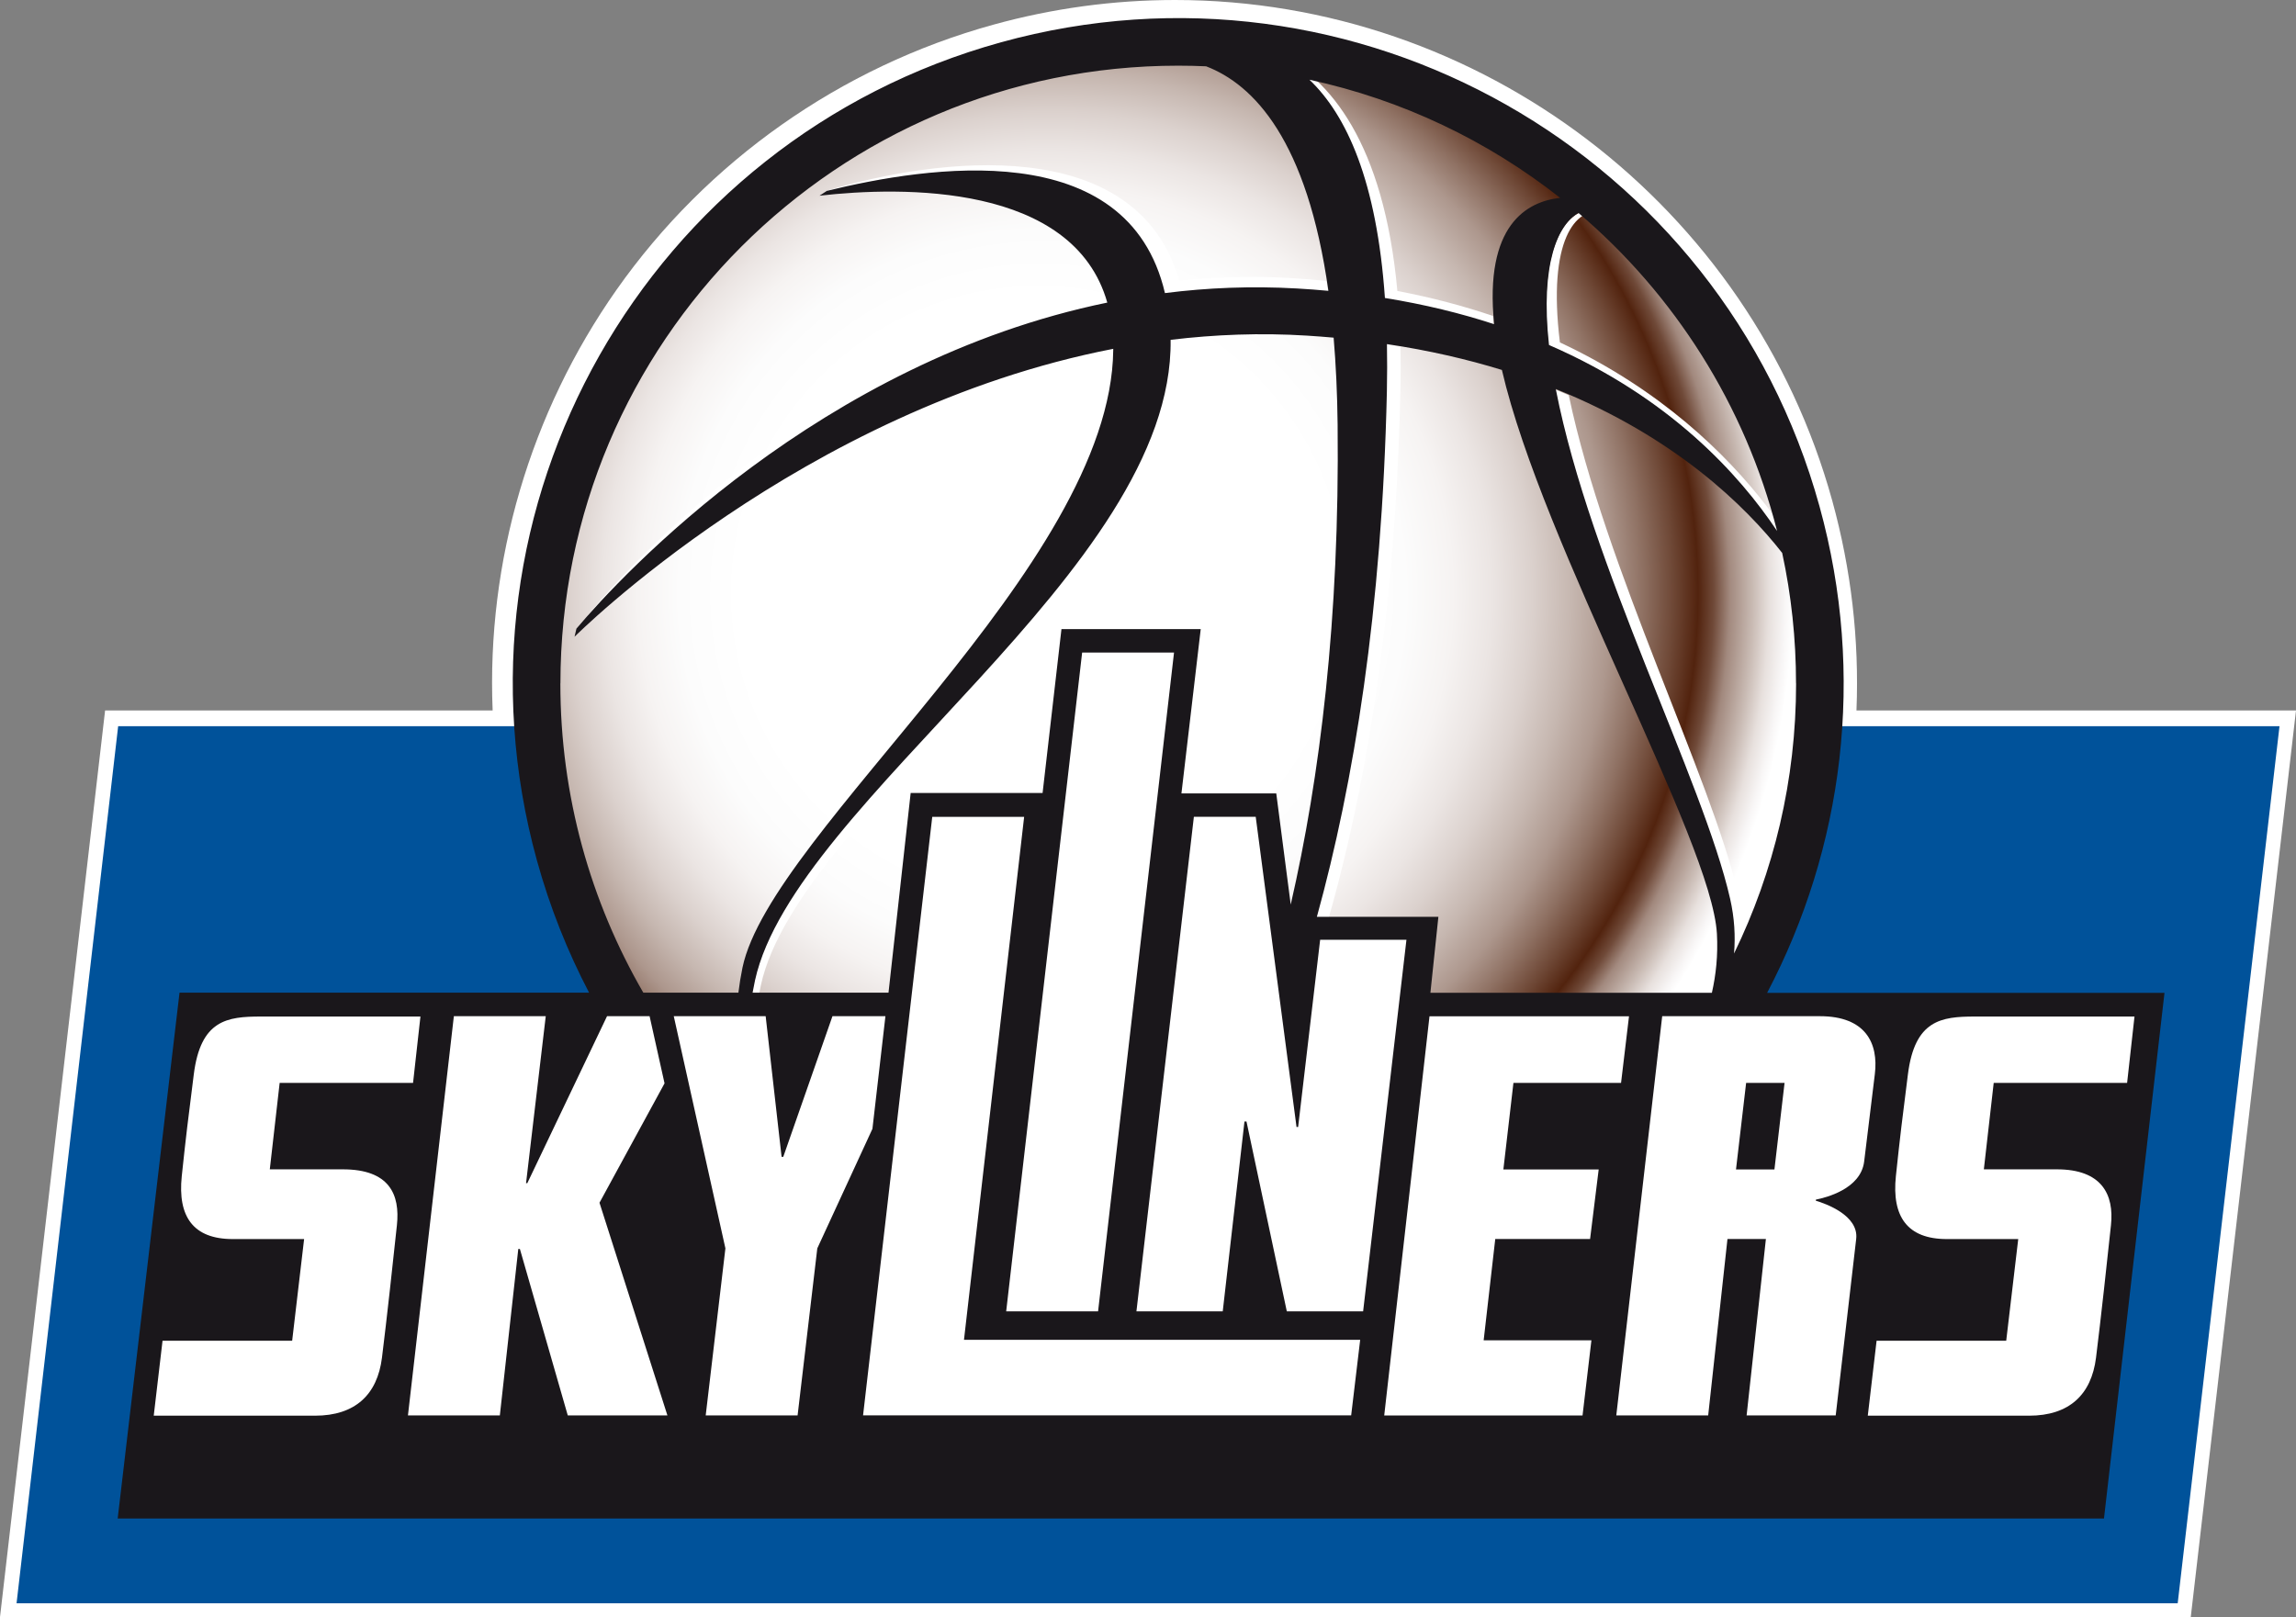
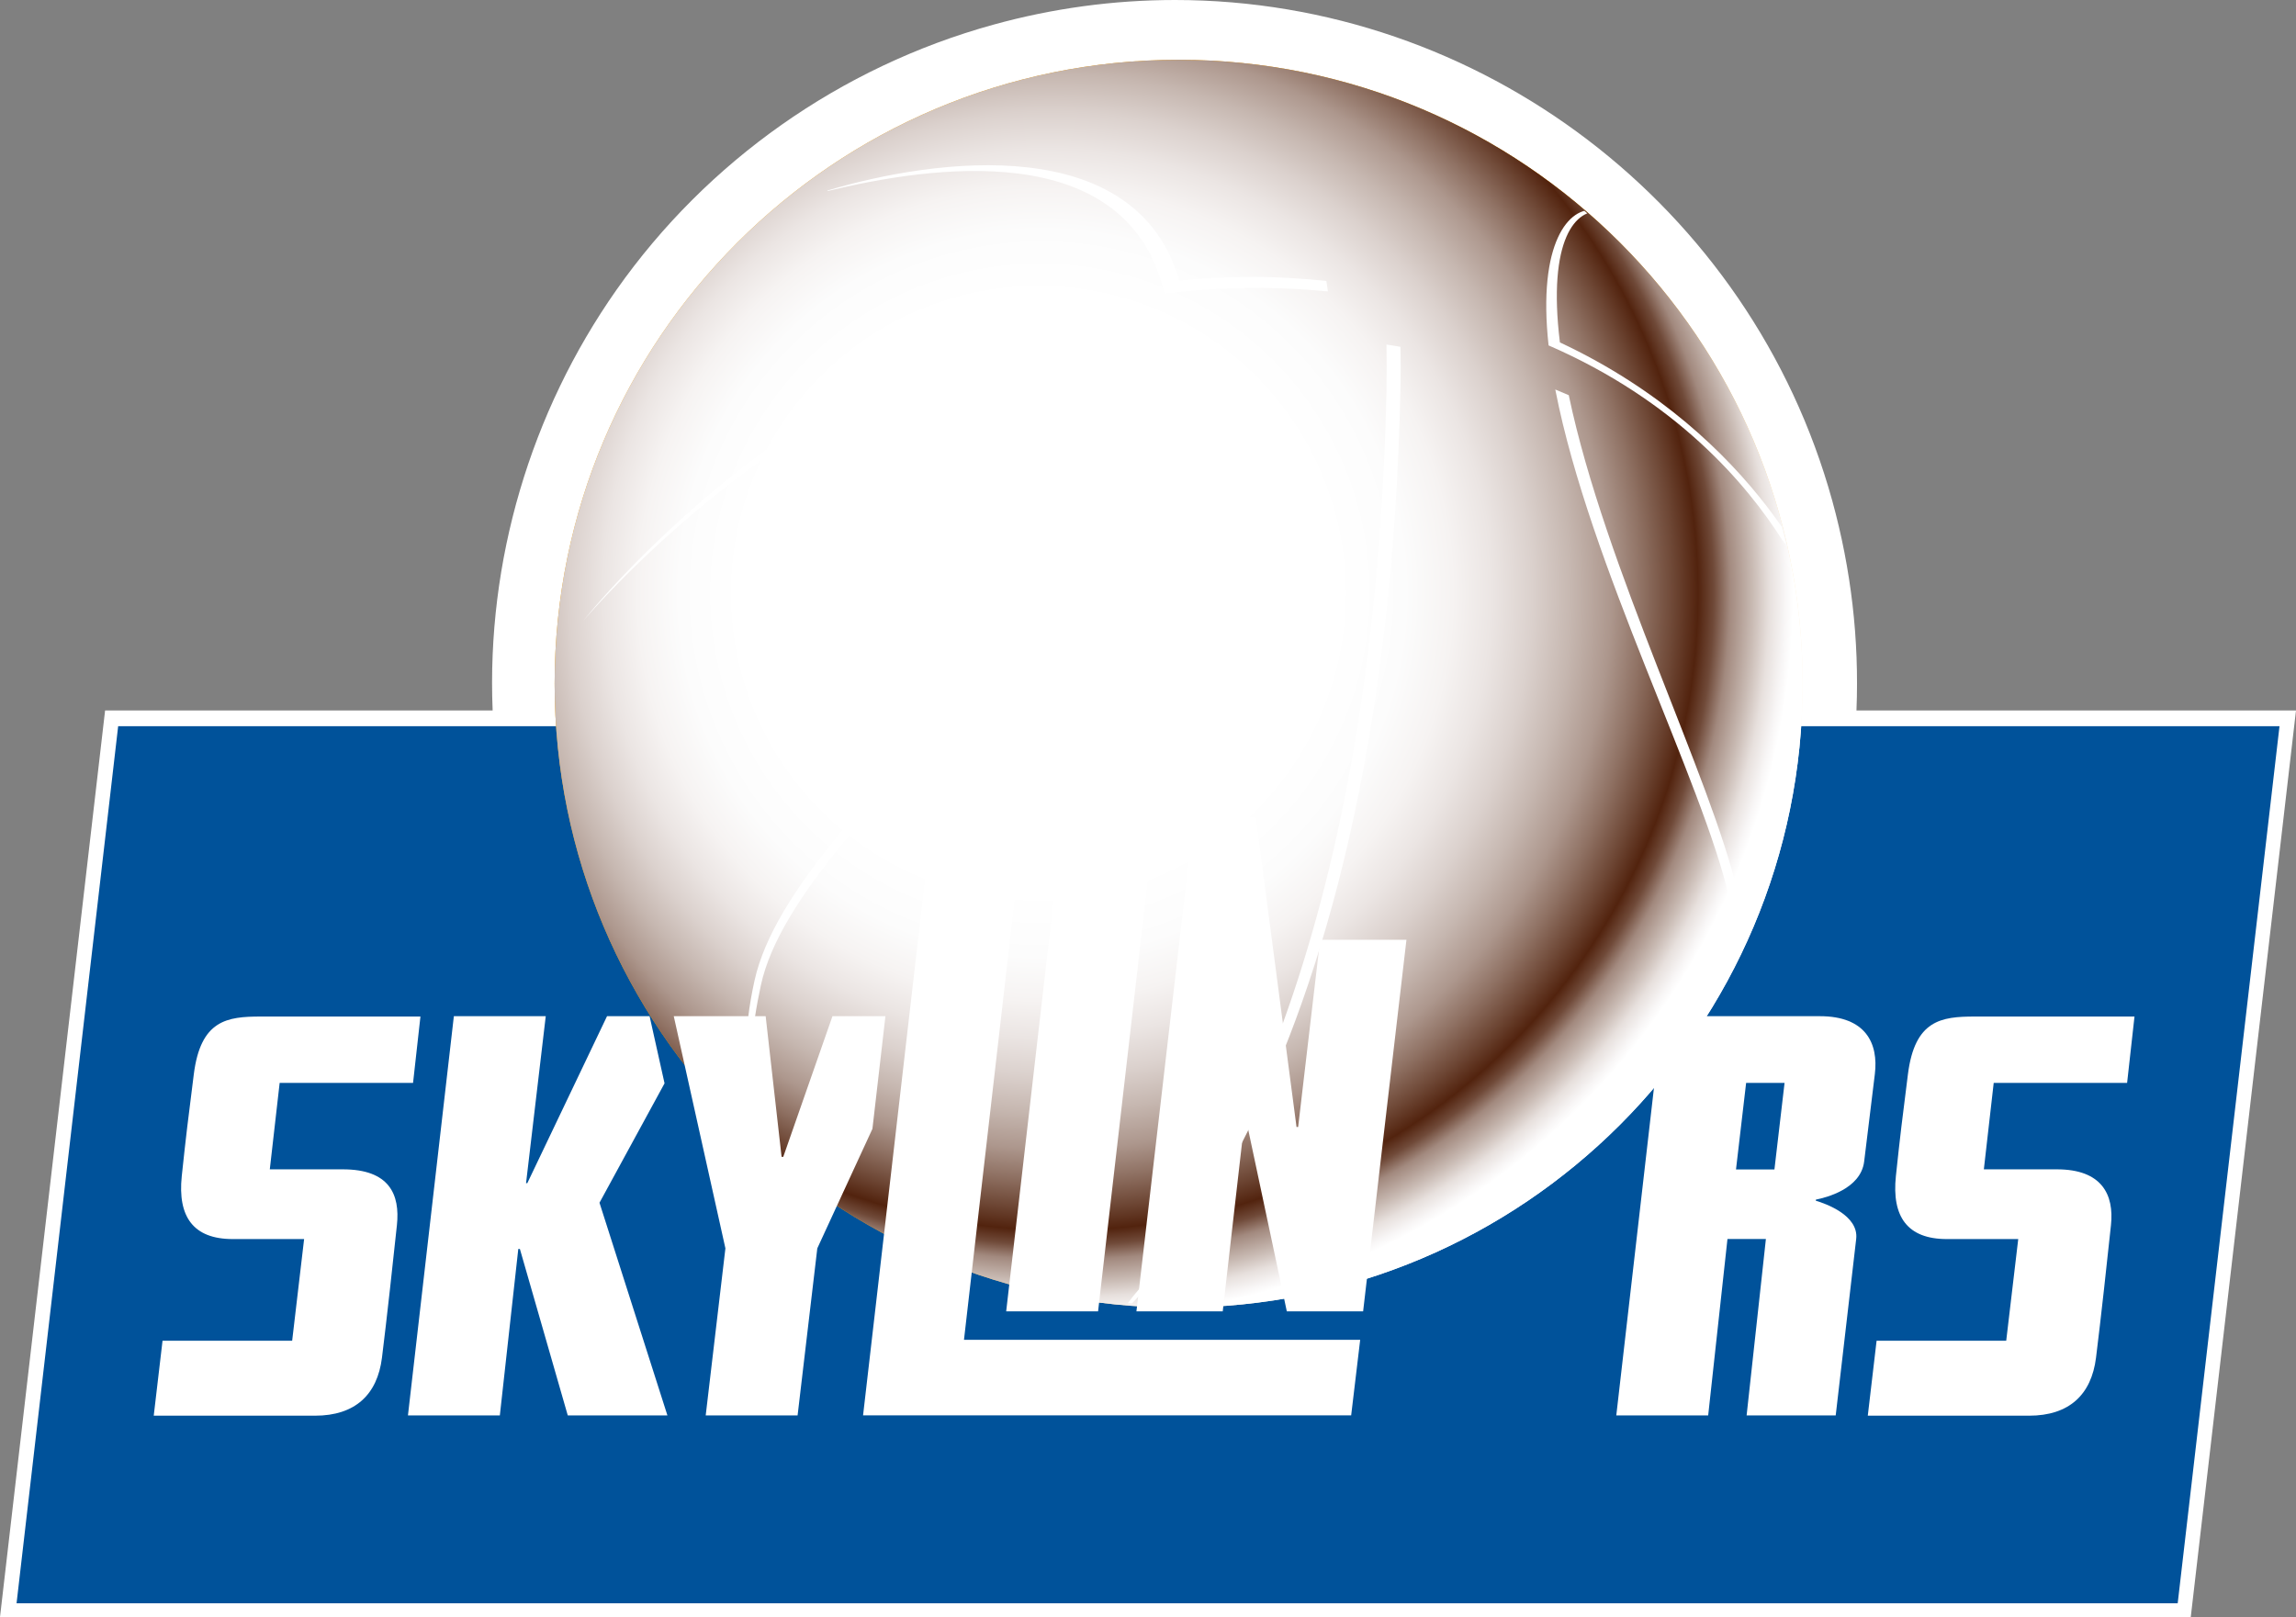
<svg xmlns="http://www.w3.org/2000/svg" viewBox="0 0 328.57 231.45">
  <rect x="0" y="0" width="328.57" height="231.45" fill="#808080" stroke="none" />
  <defs>
    <radialGradient id="radial-gradient" cx="180.76" cy="60.16" fx="172.64" fy="60.16" r="119.46" gradientTransform="translate(-49.97 12.11) scale(1.06)" gradientUnits="userSpaceOnUse">
      <stop offset="0" stop-color="#fff" />
      <stop offset=".05" stop-color="#fef8ee" />
      <stop offset=".14" stop-color="#fce8c4" />
      <stop offset=".26" stop-color="#f9ce80" />
      <stop offset=".41" stop-color="#f5ab23" />
      <stop offset=".47" stop-color="#f49e00" />
      <stop offset=".79" stop-color="#f49e00" />
      <stop offset=".81" stop-color="#f5a91d" />
      <stop offset=".87" stop-color="#f9cd7c" />
      <stop offset=".91" stop-color="#fce8c3" />
      <stop offset=".94" stop-color="#fef8ee" />
      <stop offset=".96" stop-color="#fff" />
    </radialGradient>
    <radialGradient id="radial-gradient-2" cx="191.31" cy="68.68" fx="184.51" fy="68.68" r="100.04" gradientTransform="translate(-49.97 12.11) scale(1.06)" gradientUnits="userSpaceOnUse">
      <stop offset=".4" stop-color="#fff" />
      <stop offset=".49" stop-color="#fcfcfc" />
      <stop offset=".55" stop-color="#f6f3f2" />
      <stop offset=".6" stop-color="#ebe5e3" />
      <stop offset=".65" stop-color="#dbd1cd" />
      <stop offset=".7" stop-color="#c6b7b0" />
      <stop offset=".75" stop-color="#ad978d" />
      <stop offset=".79" stop-color="#8f7163" />
      <stop offset=".83" stop-color="#6d4634" />
      <stop offset=".86" stop-color="#52230e" />
      <stop offset=".88" stop-color="#704a39" />
      <stop offset=".9" stop-color="#a2897e" />
      <stop offset=".93" stop-color="#cabcb5" />
      <stop offset=".95" stop-color="#e7e0dd" />
      <stop offset=".97" stop-color="#f8f6f6" />
      <stop offset=".98" stop-color="#fff" />
    </radialGradient>
    <clipPath id="clippath">
      <path d="M257.83,97.79c0,49.18-39.87,89.04-89.05,89.04s-89.04-39.87-89.04-89.04S119.6,8.74,168.78,8.74s89.05,39.87,89.05,89.05Z" style="fill: none; stroke-width: 0px;" />
    </clipPath>
  </defs>
  <g style="isolation: isolate;">
    <g id="Ebene_1_Kopie" data-name="Ebene 1 Kopie">
      <g>
        <path d="M265.67,101.69c.41-10.1-.75-20.18-3.46-30.01C250.55,29.48,211.87,0,168.14,0c-8.76,0-17.53,1.19-26.05,3.55-21.77,6.02-40.9,19.49-53.87,37.94-12.35,17.58-18.6,38.88-17.72,60.2H15.04L0,231.45h313.51l15.06-129.76h-62.9Z" style="fill: #fff; stroke-width: 0px;" />
        <polygon points="311.64 229.48 2.37 229.48 16.91 103.94 326.21 103.94 311.64 229.48" style="fill: #00529a; stroke-width: 0px;" />
      </g>
      <g>
        <path d="M257.97,97.86c0,49.32-39.98,89.3-89.3,89.3s-89.3-39.98-89.3-89.3S119.35,8.56,168.67,8.56s89.3,39.98,89.3,89.3Z" style="fill: url(#radial-gradient); stroke-width: 0px;" />
        <path d="M257.97,97.86c0,49.32-39.98,89.3-89.3,89.3s-89.3-39.98-89.3-89.3S119.35,8.56,168.67,8.56s89.3,39.98,89.3,89.3Z" style="fill: url(#radial-gradient-2); mix-blend-mode: multiply; stroke-width: 0px;" />
      </g>
      <g style="clip-path: url(#clippath);">
        <g>
          <path d="M229.14,30.33c.63.11,2.86-.21,2.86-.21,0,0-1.41-.51-3.42-.81.04.39,0,.85-.36.79-3.62-.6-8.23,4.54-6.61,19.34,18.17,7.89,28.28,19.72,33.46,27.88,4.05,4.92,5.71,8.44,5.71,8.44,0,0-8.7-23.23-37.55-36.75-1.81-14.75,2.31-19.3,5.92-18.69Z" style="fill: #fff; stroke-width: 0px;" />
          <path d="M158.39,43.39c-.15-.51-.31-1.01-.49-1.5-39.28,8.32-66.74,37.53-74.43,46.95,8.13-9.31,35.71-37.4,74.92-45.46Z" style="fill: #fff; stroke-width: 0px;" />
-           <path d="M198.12,42.73c5.69.92,10.89,2.2,15.63,3.75-.04-.44-.07-.84-.1-1.26-4.21-1.42-8.75-2.64-13.68-3.57-1.94-21.28-9.72-30.4-17.1-34.01-10.57-5.16-21.39,1.14-21.39,1.14,0,0,.38-.16,1.07-.37,7.88-3.21,32.49-9.58,35.57,34.31Z" style="fill: #fff; stroke-width: 0px;" />
          <path d="M166.64,42.03c6.06-.76,12.37-1.03,18.89-.66,1.53.09,3.03.2,4.5.34-.07-.51-.15-1.01-.22-1.5-1.61-.16-3.23-.3-4.91-.4-5.55-.33-10.93-.18-16.14.36-6.16-21.4-34.89-17.52-50.34-12.9v.08c14.32-3.47,42.92-8.03,48.22,14.67Z" style="fill: #fff; stroke-width: 0px;" />
          <path d="M169.88,48.45c-.82.08-1.63.17-2.44.27.44,33.04-53.81,65.94-59.47,91.66-1.62,7.36-1.57,13.27.04,18.87l.38.32c-1.7-5.6-.77-12.64.49-18.52,5.38-25.09,60.94-59.66,60.99-92.59Z" style="fill: #fff; stroke-width: 0px;" />
          <path d="M224.49,56.56c-.63-.27-1.27-.54-1.92-.81,0,.03.01.06.02.1,4.92,25.19,21.07,55.95,24.93,72.86,2.57,11.28-3,20.08-6.99,24.69-1.3,1.72-2.28,2.64-2.28,2.64,0,0,14.33-11.28,10.46-28.15-3.8-16.58-18.99-46.43-24.21-71.32Z" style="fill: #fff; stroke-width: 0px;" />
          <path d="M198.41,49.32c.04,2.16.04,4.42,0,6.8-1.8,80.41-25.49,116.89-36.19,129.34-2.1,2.78-3.4,4.09-3.4,4.09,0,0,39.52-30.42,41.6-134.31.04-1.95.03-3.8-.01-5.6-.66-.11-1.32-.22-1.99-.32Z" style="fill: #fff; stroke-width: 0px;" />
        </g>
      </g>
-       <path d="M252.89,142.1c10.86-20.67,14.2-45.35,7.49-69.63C246.38,21.79,193.94-7.95,143.26,6.05c-50.68,14-80.42,66.44-66.42,117.12,1.85,6.69,4.37,13,7.46,18.91H25.69l-8.85,75.27h284.25s8.66-75.24,8.66-75.24h-56.85ZM184.71,129.48l-2.07-15.92h-13.57l2.76-23.51h-19.93l-2.7,23.45h-18.88l-3.17,28.58h-19.45c.11-.59.22-1.17.35-1.78,5.66-25.71,59.91-58.62,59.47-91.66,6.33-.76,12.85-1.02,19.54-.6,1.29.08,2.54.18,3.79.29.32,3.79.52,7.92.57,12.44.3,27.84-2.54,50.53-6.71,68.7ZM204.7,142.09l1.14-10.86h-17.39c5.29-19.17,9.32-43.84,10.02-75.18.05-2.38.05-4.63.01-6.8,6,.9,11.48,2.17,16.45,3.7,5.82,25.17,30.02,67.35,30.77,80.7.17,3.09-.14,5.9-.72,8.45h-40.28ZM257.03,97.82c0,13.86-3.19,26.98-8.88,38.66.21-2.45.07-5.07-.56-7.84-3.85-16.91-20.01-47.67-24.93-72.86,0-.03-.01-.06-.02-.1,17.11,6.89,27.15,16.77,32.4,23.46,1.3,6.02,1.98,12.27,1.98,18.68ZM225.89,30.48c13.73,11.69,23.84,27.5,28.42,45.52-5.39-8.08-15.38-19.13-32.64-26.62-1.27-11.63,1.3-17.3,4.22-18.9ZM223.27,28.32c-4.78.52-10.88,3.89-9.45,18.08-4.74-1.55-9.94-2.83-15.63-3.75-1.17-16.74-5.48-26.16-10.8-31.24,13.32,2.88,25.53,8.76,35.88,16.91ZM80.2,97.82c0-48.83,39.58-88.42,88.41-88.42,1.34,0,2.67.03,3.99.09,6.81,2.61,14.47,10.56,17.5,32.14-1.47-.14-2.97-.25-4.5-.34-6.53-.37-12.83-.11-18.89.66-5.32-22.78-34.12-18.11-48.38-14.63l-1.05.69c11.74-1.34,36.32-1.83,41.18,15.3-41.08,8.44-69.41,38.88-75.97,46.67l-.27,1.16s32.51-32.56,77.09-41.21c0,.06,0,.11,0,.16-.32,31.03-49,68.89-53.06,88.42-.25,1.22-.44,2.41-.58,3.57h-13.61c-7.54-13.02-11.87-28.13-11.87-44.26Z" style="fill: #1a171b; stroke-width: 0px;" />
-       <path d="M231.98,155h-15.4l-1.44,12.39h13.64l-1.23,9.95h-13.57l-1.66,14.5h15.42l-1.27,10.76h-28.38l6.48-57.14h28.55l-1.14,9.55Z" style="fill: #fff; stroke-width: 0px;" />
      <path d="M305.46,145.48l-1.06,9.52h-19.09l-1.41,12.37h10.46c6.4,0,8.2,3.59,7.73,7.99-.46,4.39-1.48,13.73-2.14,18.98-.66,5.28-3.84,8.29-9.58,8.29s-23.08,0-23.08,0l1.26-10.73h18.55l1.72-14.55h-10.21c-5.66,0-7.9-3.21-7.3-9,.61-5.79.92-8.25,1.72-14.56.98-7.8,4.77-8.29,9.58-8.29h22.86Z" style="fill: #fff; stroke-width: 0px;" />
      <path d="M60.17,145.48l-1.06,9.52h-19.09l-1.41,12.37h10.46c6.65,0,8.2,3.59,7.73,7.99-.46,4.39-1.48,13.73-2.14,18.98-.66,5.28-3.84,8.29-9.58,8.29s-23.08,0-23.08,0l1.26-10.73h18.55l1.71-14.55h-10.21c-5.66,0-7.9-3.21-7.3-9,.61-5.79.92-8.25,1.72-14.56.98-7.8,4.77-8.29,9.58-8.29h22.86Z" style="fill: #fff; stroke-width: 0px;" />
      <path d="M260.42,145.45h-22.55l-6.57,57.14h13.15l2.76-25.25h5.5l-2.76,25.25h12.75s2.47-21.31,2.93-25.25c.4-3.4-4.45-5.09-5.78-5.48l.02-.16c1.38-.27,6.41-1.5,6.9-5.44.48-3.84,1.1-9.07,1.53-12.52.54-4.44-1.33-8.29-7.87-8.29ZM253.93,167.39h-5.5l1.45-12.39h5.5l-1.45,12.39Z" style="fill: #fff; stroke-width: 0px;" />
      <path d="M137.95,191.77h56.7l-1.29,10.81h-69.85l9.9-85.66h13.15l-8.61,74.86Z" style="fill: #fff; stroke-width: 0px;" />
      <polygon points="126.71 145.45 119.13 145.45 112.09 165.58 111.85 165.58 109.57 145.45 96.42 145.45 103.81 178.68 100.99 202.59 114.14 202.59 116.96 178.68 124.85 161.57 126.71 145.45" style="fill: #fff; stroke-width: 0px;" />
      <path d="M157.14,187.7h-13.15l10.87-94.3h13.15l-10.87,94.3Z" style="fill: #fff; stroke-width: 0px;" />
      <polygon points="188.92 134.51 185.77 161.31 185.54 161.31 179.7 116.91 170.85 116.91 162.63 187.7 174.98 187.7 178.09 160.53 178.38 160.53 184.15 187.7 195.07 187.7 201.27 134.51 188.92 134.51" style="fill: #fff; stroke-width: 0px;" />
      <polygon points="95.1 155.06 92.96 145.45 86.87 145.45 75.46 169.35 75.28 169.35 78.1 145.45 64.95 145.45 58.38 202.59 71.53 202.59 74.17 178.77 74.4 178.77 81.25 202.59 95.51 202.59 85.79 172.15 95.1 155.06" style="fill: #fff; stroke-width: 0px;" />
    </g>
  </g>
</svg>